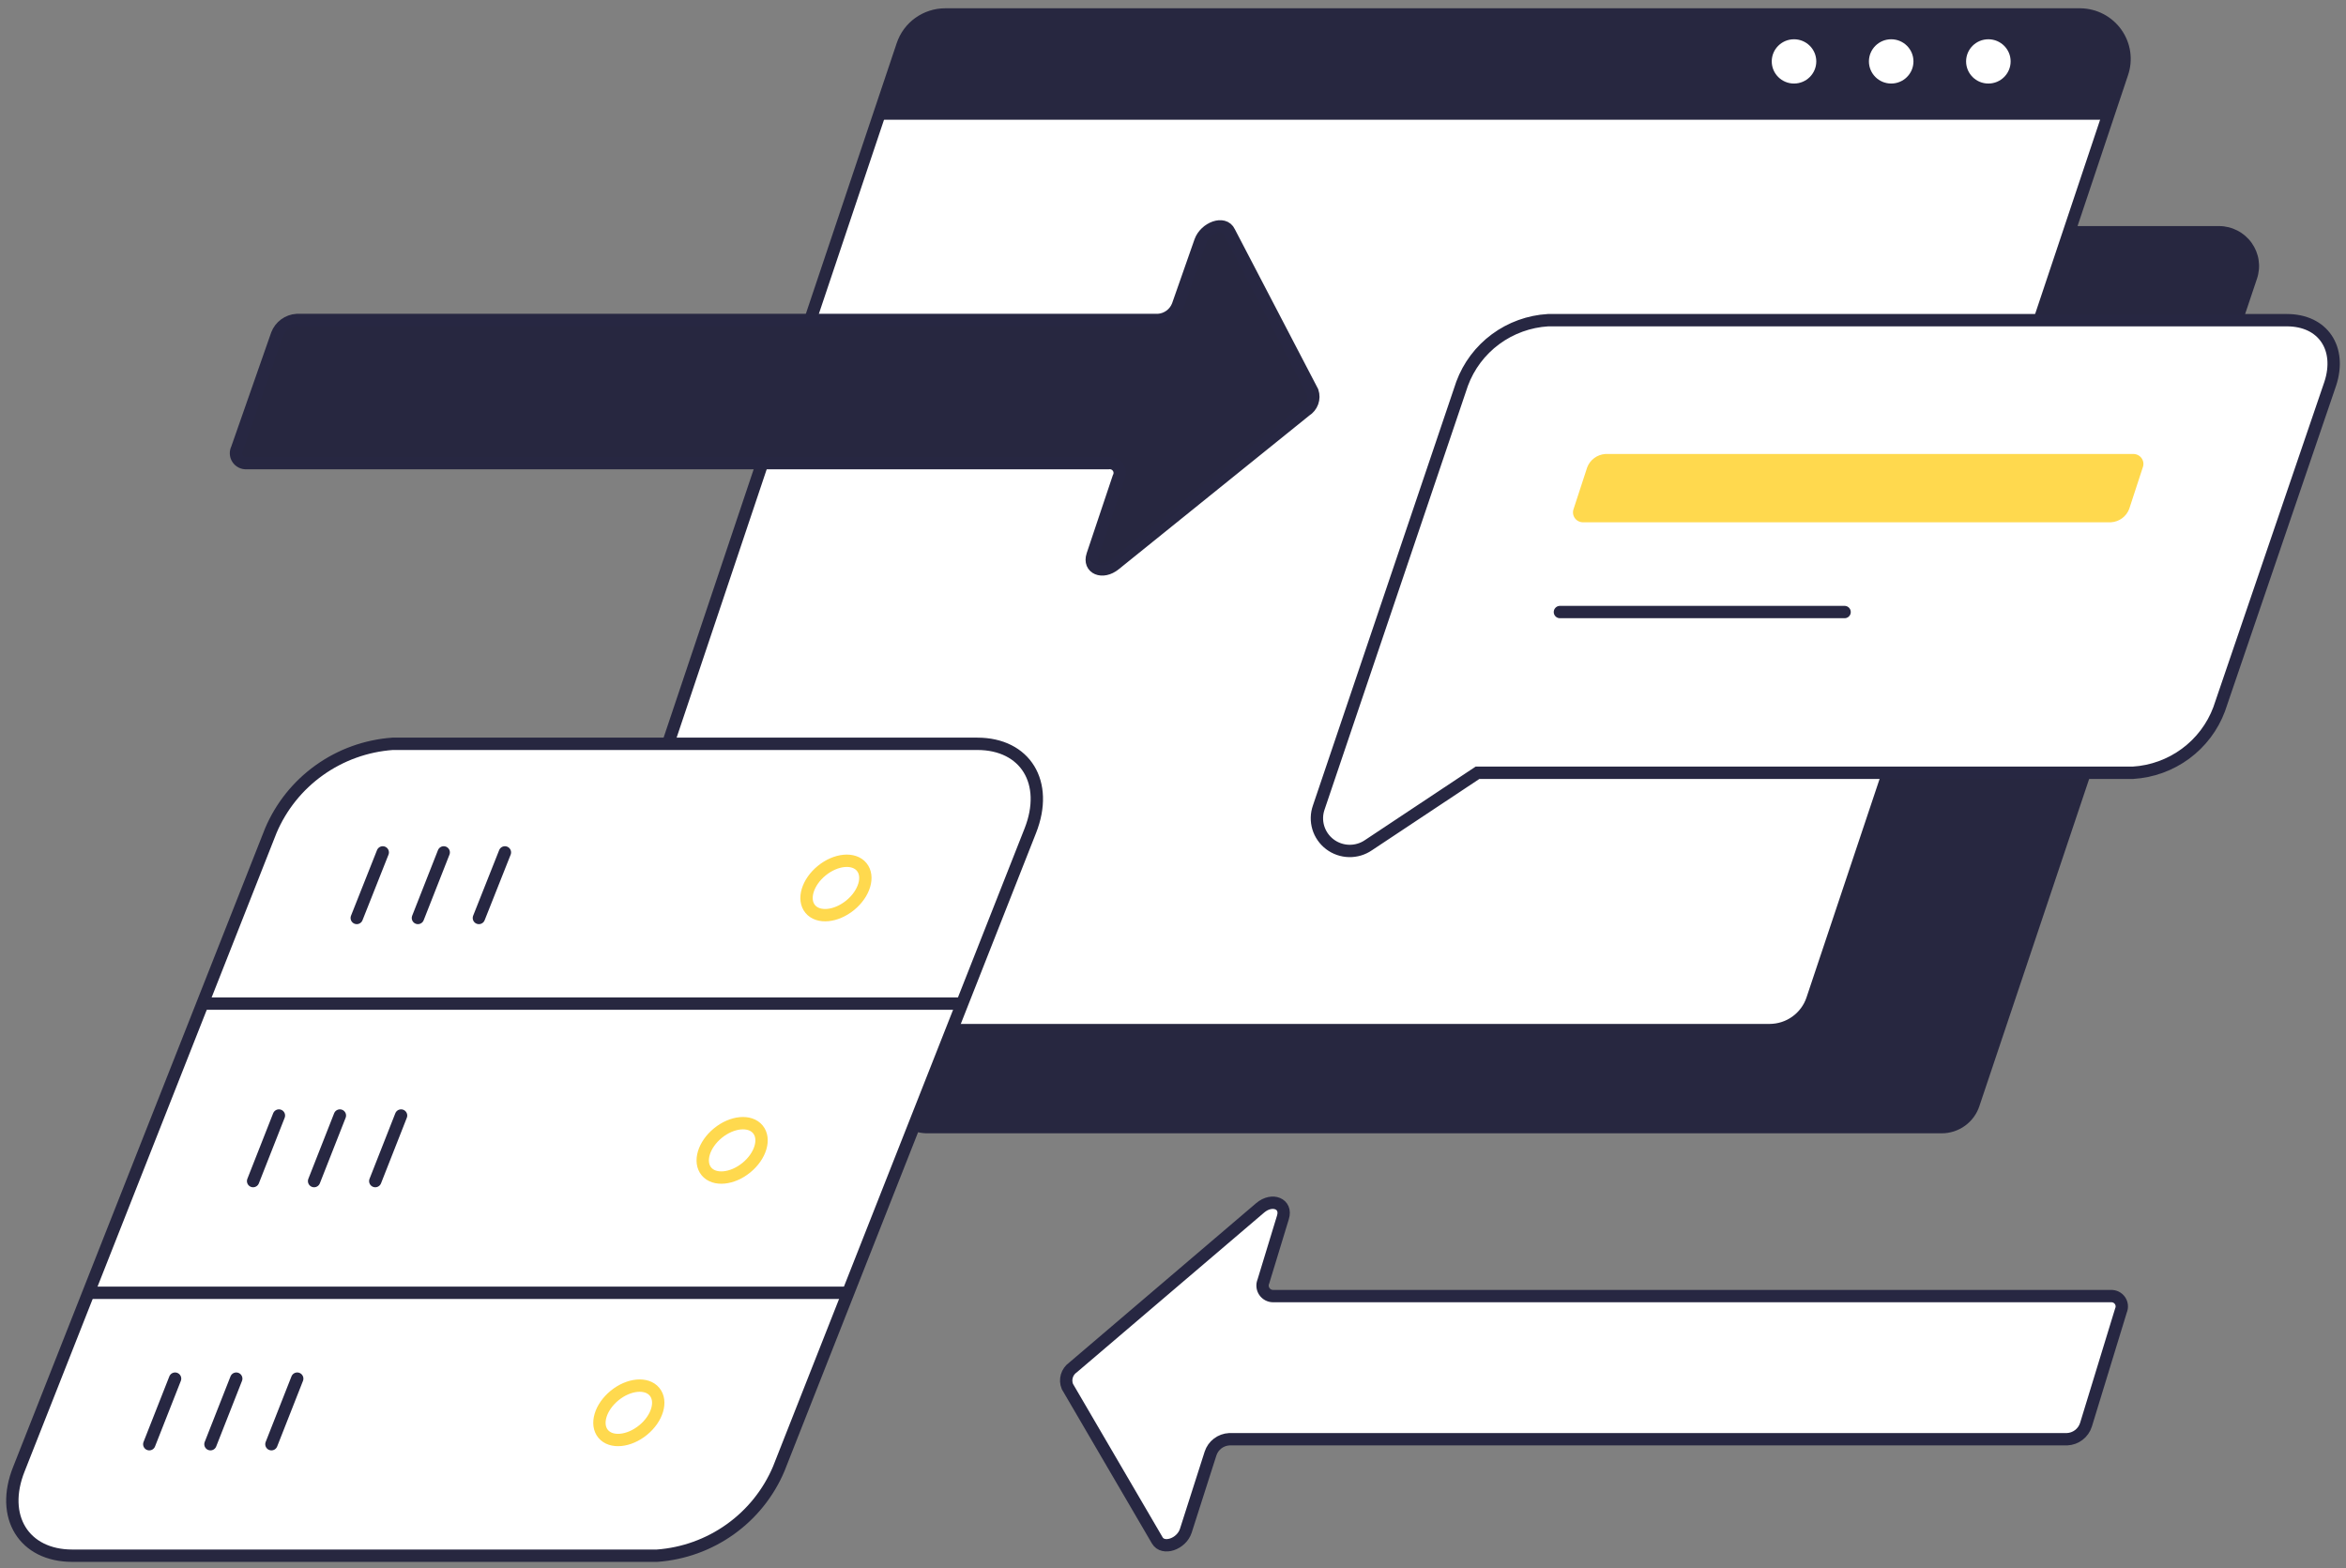
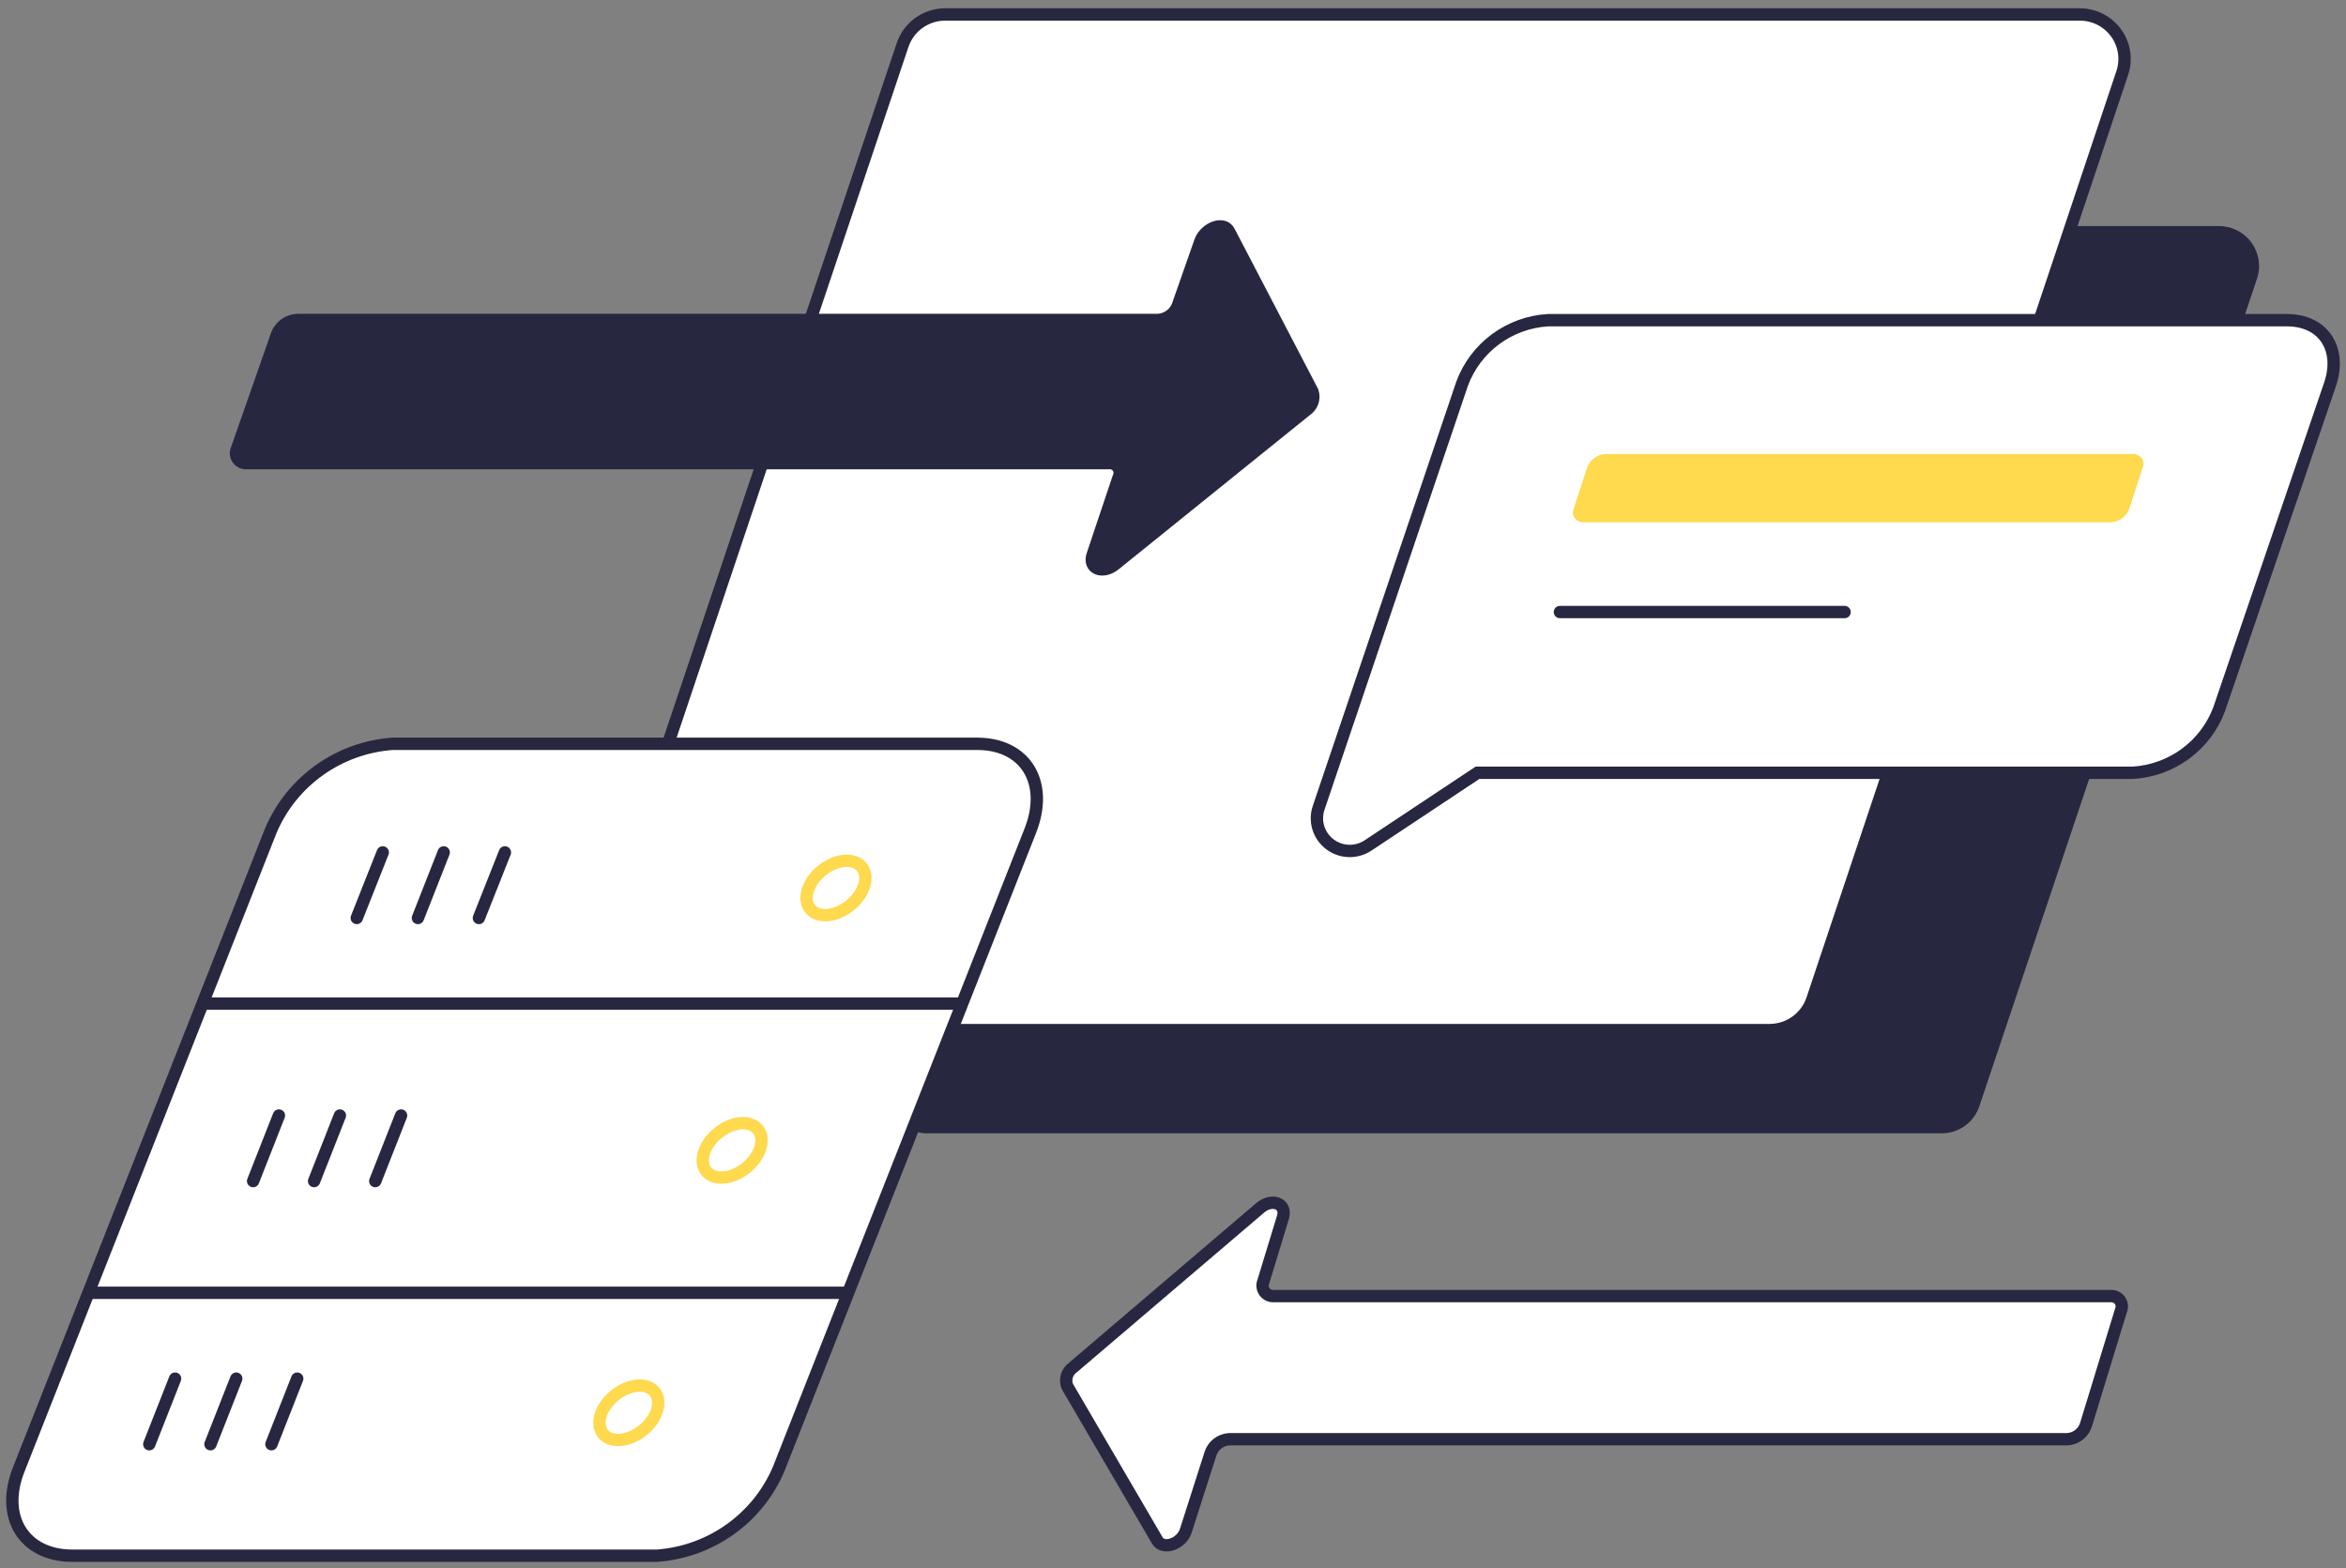
<svg xmlns="http://www.w3.org/2000/svg" width="190" height="127" viewBox="0 0 190 127" fill="none">
  <rect x="0" y="0" width="190" height="127" fill="#808080" stroke="none" />
  <path d="M75.103 91.79H157.244C157.925 91.791 158.589 91.578 159.14 91.18C159.691 90.783 160.101 90.222 160.311 89.578L182.793 22.565C182.956 22.08 183 21.564 182.923 21.059C182.847 20.555 182.65 20.075 182.351 19.66C182.052 19.244 181.658 18.906 181.202 18.671C180.745 18.436 180.24 18.312 179.726 18.31H97.585C96.904 18.308 96.24 18.522 95.689 18.919C95.138 19.317 94.728 19.877 94.517 20.521L72.036 87.535C71.869 88.019 71.822 88.536 71.897 89.043C71.972 89.549 72.168 90.031 72.468 90.447C72.768 90.863 73.163 91.202 73.622 91.436C74.08 91.669 74.588 91.791 75.103 91.79Z" fill="#272740" />
  <path d="M51.374 83.43H143.324C144.088 83.427 144.833 83.187 145.452 82.742C146.072 82.297 146.536 81.671 146.779 80.951L171.873 5.929C172.056 5.392 172.109 4.819 172.028 4.258C171.946 3.696 171.732 3.162 171.404 2.698C171.075 2.235 170.641 1.855 170.137 1.589C169.633 1.324 169.073 1.18 168.502 1.171H76.553C75.788 1.171 75.042 1.411 74.422 1.856C73.802 2.301 73.339 2.929 73.098 3.65L47.919 78.672C47.738 79.216 47.689 79.795 47.777 80.361C47.864 80.927 48.086 81.465 48.423 81.929C48.76 82.394 49.204 82.772 49.717 83.033C50.23 83.294 50.798 83.43 51.374 83.43Z" fill="white" stroke="#272740" stroke-miterlimit="10" stroke-linecap="round" />
-   <path d="M170.676 9.698H71.345C71.645 7.619 72.211 5.586 73.03 3.65C74.007 2.142 75.44 1.522 77.968 1.171C80.496 0.819 168.502 1.12 168.502 1.12C168.502 1.12 171.434 1.623 171.771 3.198C172.108 4.773 170.676 9.698 170.676 9.698Z" fill="#272740" />
  <path d="M110.831 68.452L119.662 62.588H172.749C174.288 62.493 175.766 61.957 177.004 61.044C178.243 60.131 179.188 58.881 179.726 57.445L188.726 31.075C189.653 28.244 188.17 25.932 185.203 25.932H125.376C123.838 26.023 122.361 26.559 121.124 27.472C119.888 28.386 118.947 29.638 118.415 31.075L106.804 65.403C106.619 65.93 106.606 66.502 106.768 67.037C106.93 67.571 107.258 68.041 107.705 68.38C108.152 68.718 108.695 68.907 109.256 68.92C109.818 68.933 110.369 68.769 110.831 68.452Z" fill="white" stroke="#272742" stroke-miterlimit="10" stroke-linecap="round" />
  <path d="M149.391 49.571H126.336" stroke="#272742" stroke-miterlimit="10" stroke-linecap="round" />
  <path d="M170.979 42.3H128.257C128.121 42.309 127.986 42.284 127.863 42.227C127.74 42.17 127.633 42.084 127.553 41.975C127.472 41.867 127.42 41.74 127.402 41.606C127.384 41.473 127.399 41.337 127.448 41.211L128.543 37.86C128.656 37.558 128.854 37.294 129.115 37.101C129.375 36.907 129.685 36.793 130.009 36.771H172.731C172.867 36.762 173.002 36.788 173.125 36.844C173.248 36.901 173.355 36.988 173.435 37.096C173.516 37.204 173.568 37.331 173.586 37.465C173.604 37.598 173.589 37.734 173.54 37.86L172.445 41.211C172.332 41.514 172.134 41.777 171.874 41.971C171.613 42.164 171.303 42.278 170.979 42.3Z" fill="#FFD94E" />
  <path d="M161.036 6.766C162.032 6.766 162.839 5.963 162.839 4.973C162.839 3.983 162.032 3.181 161.036 3.181C160.04 3.181 159.232 3.983 159.232 4.973C159.232 5.963 160.04 6.766 161.036 6.766Z" fill="white" />
  <path d="M153.166 6.766C154.161 6.766 154.969 5.963 154.969 4.973C154.969 3.983 154.161 3.181 153.166 3.181C152.17 3.181 151.362 3.983 151.362 4.973C151.362 5.963 152.17 6.766 153.166 6.766Z" fill="white" />
  <path d="M145.295 6.766C146.291 6.766 147.099 5.963 147.099 4.973C147.099 3.983 146.291 3.181 145.295 3.181C144.3 3.181 143.492 3.983 143.492 4.973C143.492 5.963 144.3 6.766 145.295 6.766Z" fill="white" />
  <path d="M99.557 116.567H167.407C167.753 116.552 168.086 116.432 168.36 116.222C168.634 116.012 168.837 115.723 168.941 115.395L171.772 106.147C171.829 106.017 171.852 105.874 171.839 105.732C171.825 105.591 171.776 105.455 171.695 105.337C171.614 105.22 171.504 105.125 171.376 105.061C171.248 104.998 171.106 104.968 170.963 104.974H103.13C102.986 104.977 102.844 104.944 102.716 104.879C102.589 104.813 102.48 104.717 102.399 104.598C102.319 104.48 102.27 104.344 102.256 104.201C102.242 104.059 102.265 103.916 102.321 103.785L103.905 98.591C104.242 97.502 103.046 96.999 102.068 97.82L86.9 110.754C86.66 110.922 86.485 111.166 86.402 111.446C86.32 111.726 86.335 112.025 86.445 112.295L93.726 124.76C94.198 125.564 95.681 125.061 96.035 123.989L98.04 117.723C98.146 117.401 98.347 117.117 98.618 116.911C98.889 116.705 99.216 116.585 99.557 116.567Z" fill="white" stroke="#272742" stroke-miterlimit="10" stroke-linecap="round" />
  <path d="M89.765 37.509H19.977C19.833 37.519 19.69 37.491 19.561 37.428C19.432 37.364 19.322 37.268 19.243 37.148C19.164 37.029 19.119 36.891 19.111 36.748C19.104 36.605 19.135 36.463 19.201 36.336L22.437 27.088C22.563 26.761 22.78 26.476 23.064 26.268C23.348 26.06 23.686 25.938 24.038 25.916H93.793C94.144 25.893 94.483 25.771 94.766 25.563C95.05 25.355 95.268 25.07 95.394 24.743L97.214 19.549C97.601 18.46 99.135 17.874 99.556 18.779L106.297 31.712C106.392 31.994 106.389 32.299 106.288 32.579C106.187 32.858 105.994 33.096 105.741 33.253L90.287 45.718C89.293 46.522 88.13 46.036 88.484 44.964L90.59 38.681C90.66 38.551 90.692 38.403 90.683 38.256C90.674 38.108 90.624 37.965 90.538 37.844C90.453 37.723 90.335 37.627 90.199 37.568C90.062 37.509 89.912 37.489 89.765 37.509Z" fill="#272740" stroke="#272742" stroke-miterlimit="10" />
  <path d="M5.854 126H53.211C55.347 125.845 57.398 125.106 59.138 123.864C60.878 122.623 62.239 120.926 63.069 118.964L83.445 67.28C84.978 63.393 83.057 60.243 79.147 60.243H31.791C29.654 60.398 27.602 61.137 25.863 62.379C24.123 63.621 22.762 65.317 21.931 67.28L1.539 118.964C-0.028 122.851 1.944 126 5.854 126Z" fill="white" stroke="#272740" stroke-miterlimit="10" />
  <path d="M77.918 81.285H16.404" stroke="#272740" stroke-miterlimit="10" />
  <path d="M68.681 104.706H7.168" stroke="#272740" stroke-miterlimit="10" />
  <path d="M40.892 69.038L38.785 74.349" stroke="#272742" stroke-miterlimit="10" stroke-linecap="round" />
  <path d="M35.936 69.038L33.847 74.349" stroke="#272742" stroke-miterlimit="10" stroke-linecap="round" />
  <path d="M30.999 69.038L28.893 74.349" stroke="#272742" stroke-miterlimit="10" stroke-linecap="round" />
  <path d="M32.482 90.349L30.393 95.659" stroke="#272742" stroke-miterlimit="10" stroke-linecap="round" />
  <path d="M27.527 90.349L25.438 95.659" stroke="#272742" stroke-miterlimit="10" stroke-linecap="round" />
  <path d="M22.589 90.349L20.499 95.659" stroke="#272742" stroke-miterlimit="10" stroke-linecap="round" />
  <path d="M24.072 111.659L21.982 116.97" stroke="#272742" stroke-miterlimit="10" stroke-linecap="round" />
  <path d="M19.134 111.659L17.044 116.97" stroke="#272742" stroke-miterlimit="10" stroke-linecap="round" />
  <path d="M14.18 111.659L12.09 116.97" stroke="#272742" stroke-miterlimit="10" stroke-linecap="round" />
  <path d="M68.859 73.316C70.009 72.375 70.423 70.987 69.785 70.215C69.146 69.444 67.696 69.581 66.546 70.521C65.396 71.462 64.982 72.85 65.62 73.622C66.259 74.393 67.709 74.256 68.859 73.316Z" stroke="#FFD94E" stroke-miterlimit="10" stroke-linecap="round" />
  <path d="M60.452 94.569C61.602 93.628 62.016 92.24 61.377 91.468C60.739 90.697 59.289 90.834 58.139 91.774C56.989 92.715 56.574 94.103 57.213 94.875C57.852 95.646 59.302 95.509 60.452 94.569Z" stroke="#FFD94E" stroke-miterlimit="10" stroke-linecap="round" />
  <path d="M52.086 115.824C53.236 114.883 53.65 113.495 53.011 112.723C52.373 111.952 50.922 112.089 49.773 113.029C48.623 113.97 48.208 115.358 48.847 116.13C49.486 116.901 50.936 116.764 52.086 115.824Z" stroke="#FFD94E" stroke-miterlimit="10" stroke-linecap="round" />
</svg>